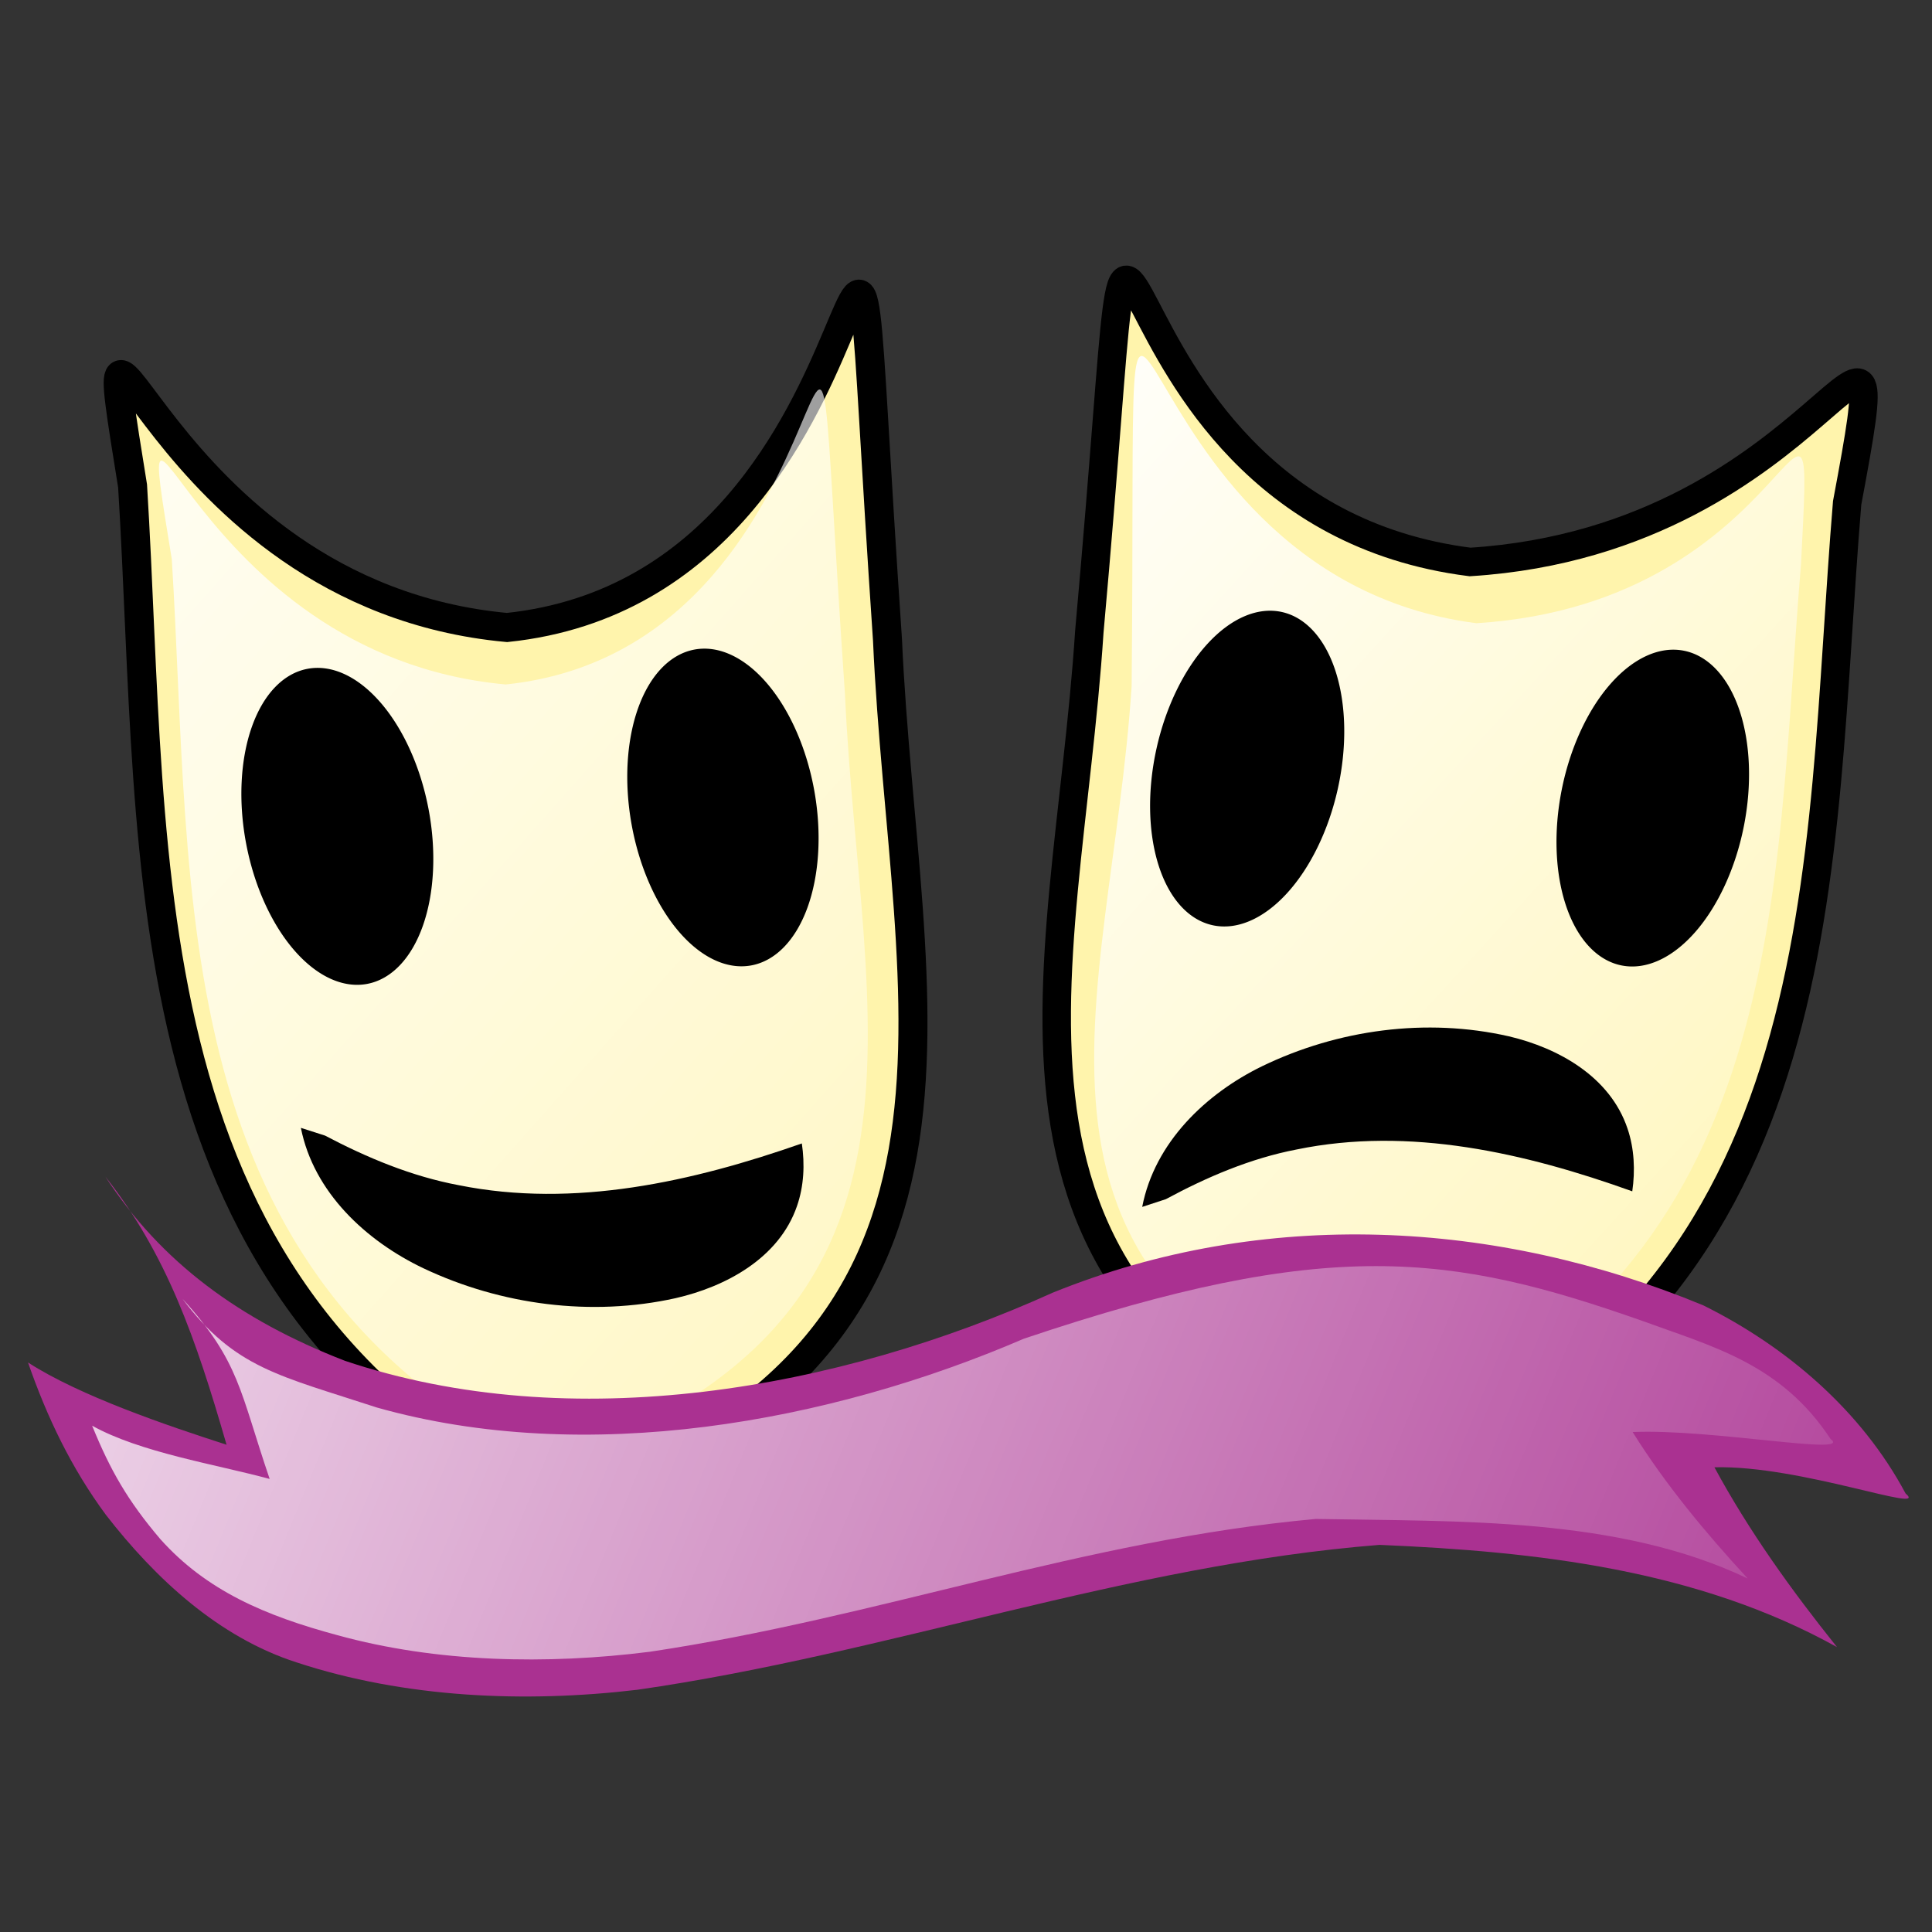
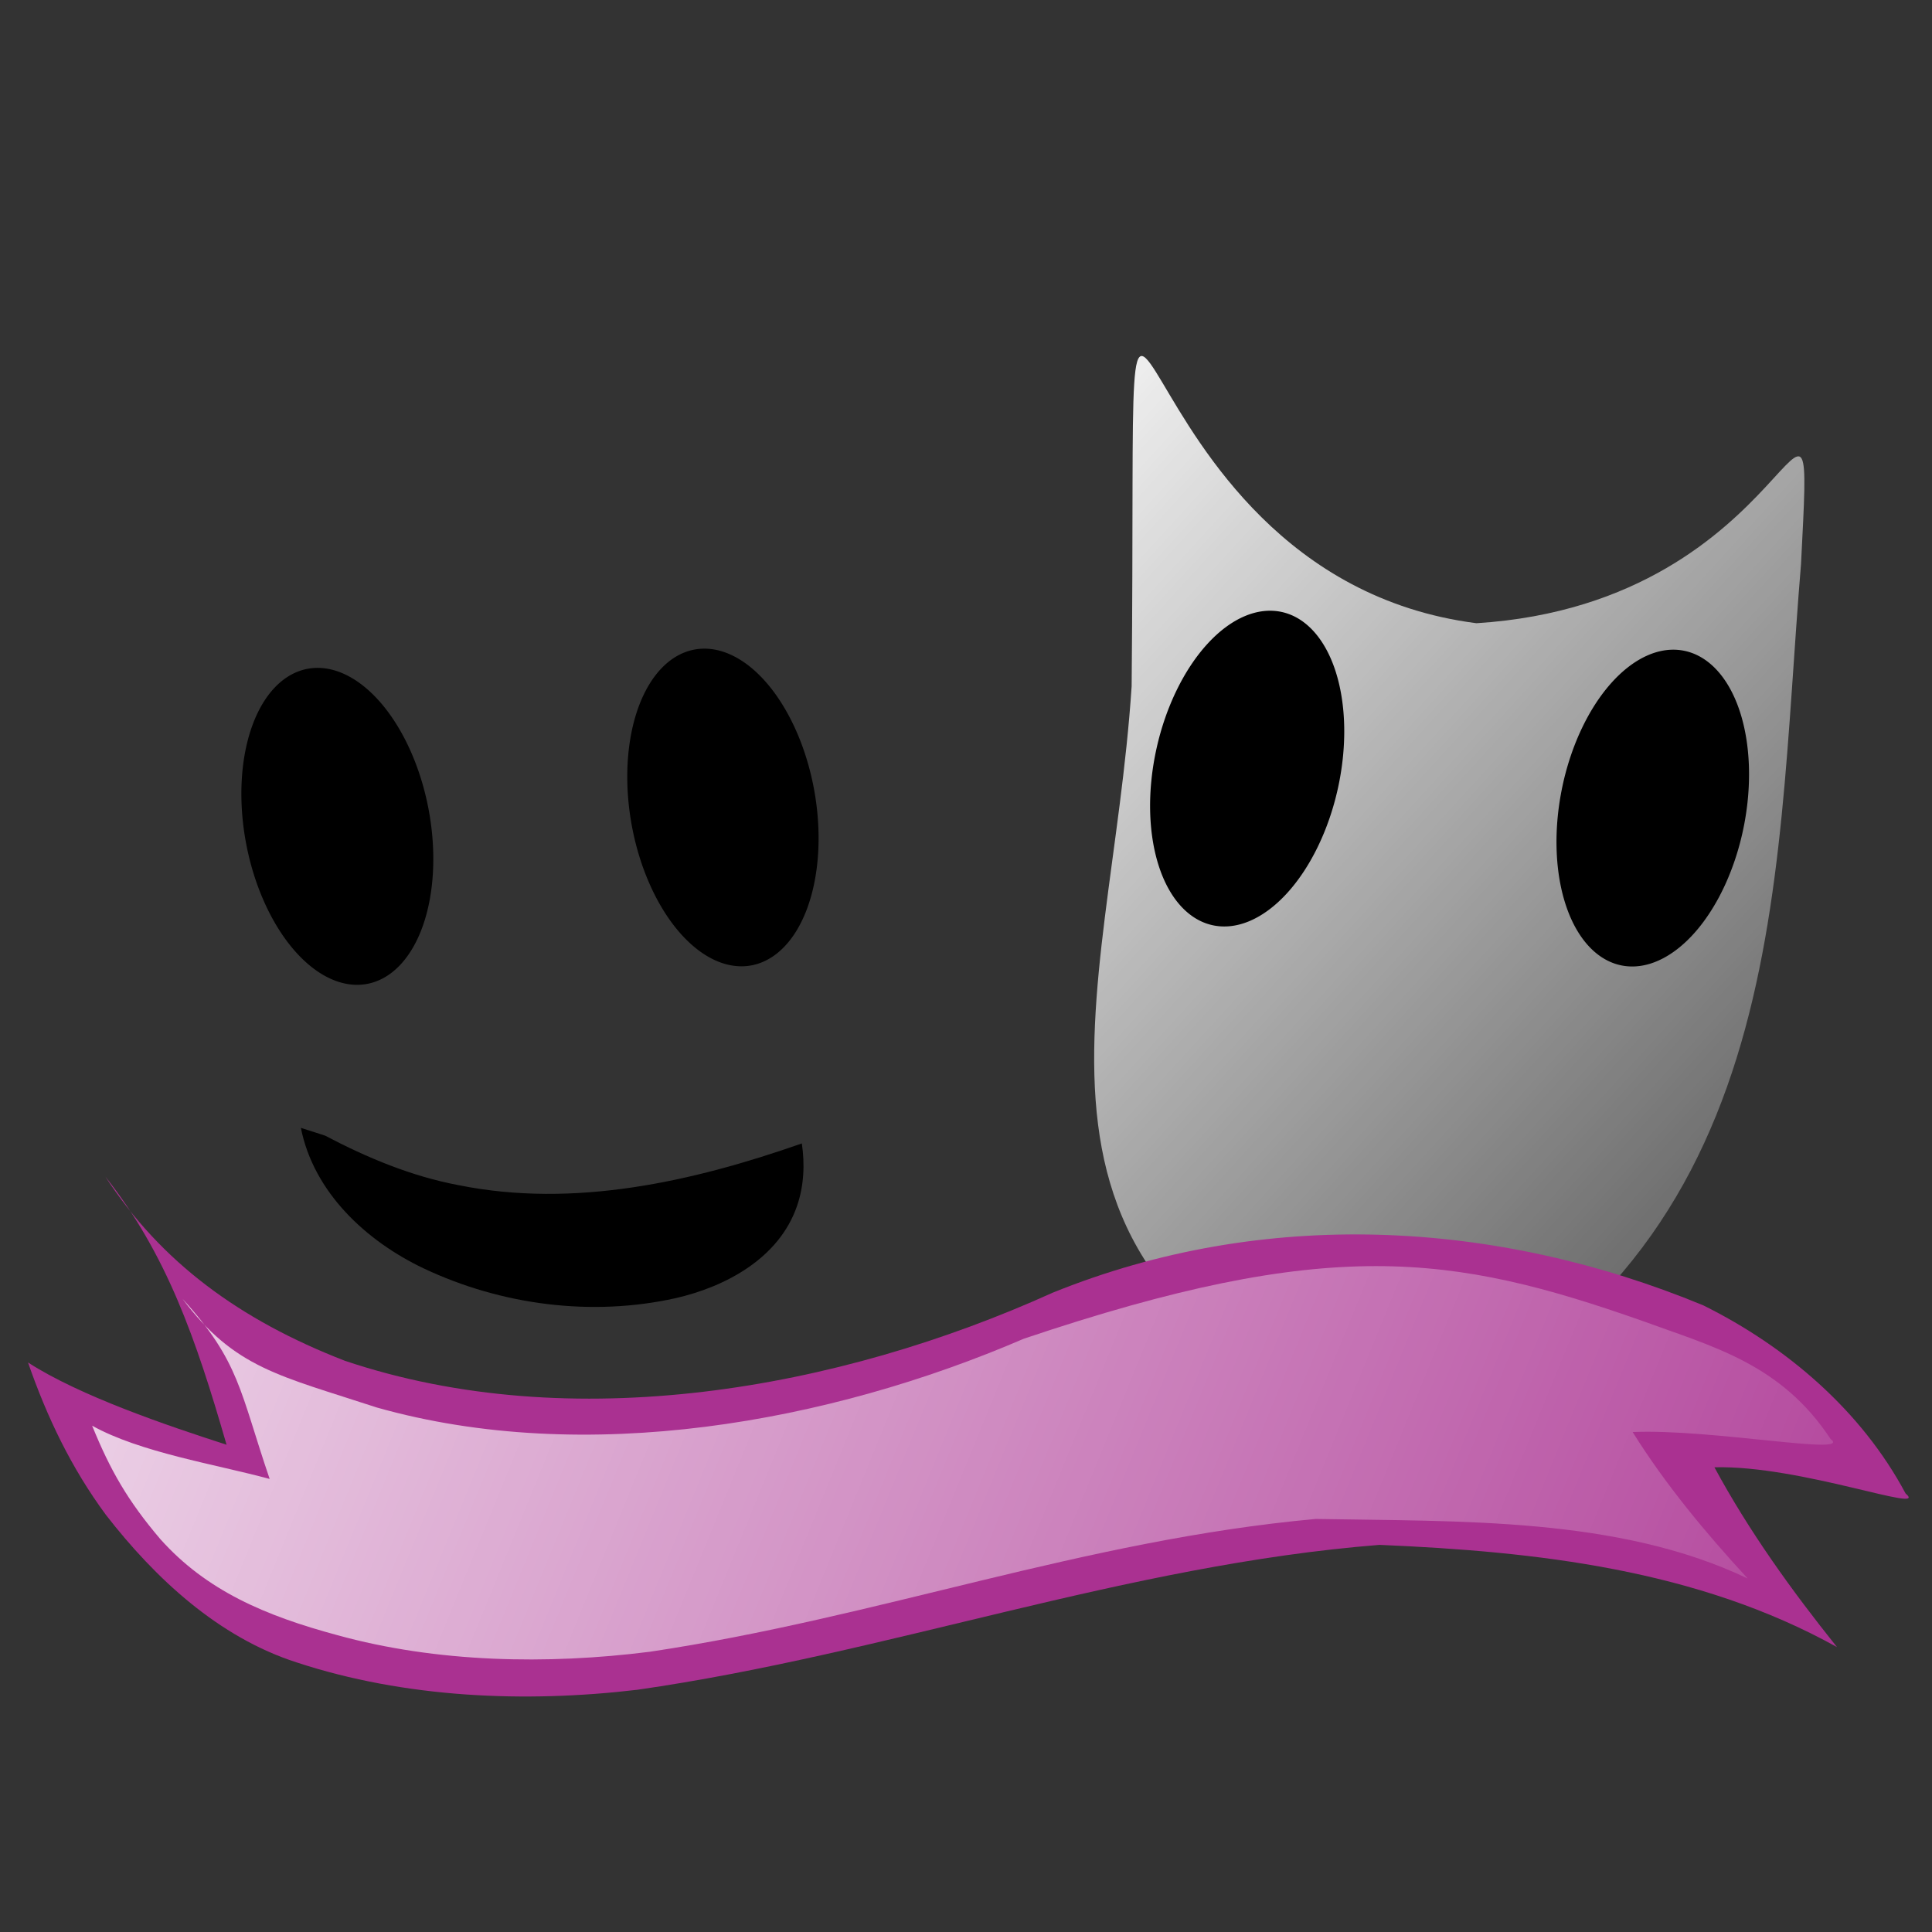
<svg xmlns="http://www.w3.org/2000/svg" xmlns:xlink="http://www.w3.org/1999/xlink" version="1.0" width="64" height="64" id="svg5472">
  <rect width="100%" height="100%" fill="#333333" stroke="none" />
  <defs id="defs5474">
    <linearGradient id="linearGradient5845">
      <stop style="stop-color:#ffffff;stop-opacity:1" offset="0" id="stop5847" />
      <stop style="stop-color:#ffffff;stop-opacity:0" offset="1" id="stop5849" />
    </linearGradient>
    <linearGradient x1="-13.058" y1="8.373" x2="72.338" y2="41.567" id="linearGradient5851" xlink:href="#linearGradient5845" gradientUnits="userSpaceOnUse" gradientTransform="matrix(0.916,-1.7584609e-2,1.5872837e-2,0.827,1.634,22.054)" />
    <linearGradient x1="-40.48" y1="13.432" x2="18.844" y2="65.628" id="linearGradient5861" xlink:href="#linearGradient5845" gradientUnits="userSpaceOnUse" gradientTransform="matrix(0.915,0,0,0.907,31.139,-2.603)" />
    <linearGradient x1="62.469" y1="17.825" x2="103.588" y2="55.369" id="linearGradient5873" xlink:href="#linearGradient5845" gradientUnits="userSpaceOnUse" gradientTransform="matrix(0.929,0,0,0.929,-28.213,-2.438)" />
    <linearGradient x1="-13.058" y1="8.373" x2="72.338" y2="41.567" id="linearGradient6860" xlink:href="#linearGradient5845" gradientUnits="userSpaceOnUse" gradientTransform="matrix(0.939,-1.8031129e-2,1.6275891e-2,0.848,0.861,21.788)" />
  </defs>
  <g id="layer1">
-     <path d="M 16.796,20.787 C 30.81,19.316 27.711,-3.565 29.399,21.192 C 29.944,33.428 33.896,44.618 18.342,50.014 C 4.057,43.005 5.171,28.693 4.392,16.1 C 2.765,6.005 4.92,19.693 16.796,20.787 z " style="fill:#fff4ac;fill-opacity:1;fill-rule:evenodd;stroke:#000000;stroke-width:0.961px;stroke-linecap:butt;stroke-linejoin:miter;stroke-opacity:1" id="path5484" />
-     <path d="M 48.698,18.616 C 34.71,16.842 38.226,-2.867 36.086,20.921 C 35.318,32.685 31.162,43.356 46.619,48.947 C 61.033,42.565 60.181,28.76 61.189,16.659 C 63.001,6.982 60.596,17.866 48.698,18.616 z " style="fill:#fff4ac;fill-opacity:1;fill-rule:evenodd;stroke:#000000;stroke-width:0.943px;stroke-linecap:butt;stroke-linejoin:miter;stroke-opacity:1" id="path5486" />
    <path d="M 48.908,20.645 C 36.186,19.012 37.698,0.327 37.487,22.733 C 36.791,33.387 32.282,42.491 46.28,47.555 C 59.333,41.775 58.748,29.646 59.661,18.686 C 60.111,9.924 59.683,19.967 48.908,20.645 z " style="fill:url(#linearGradient5873);fill-opacity:1;fill-rule:evenodd;stroke:none;stroke-width:0.92px;stroke-linecap:butt;stroke-linejoin:miter;stroke-opacity:1" id="path5865" />
-     <path d="M 16.753,22.674 C 29.251,21.372 26.488,1.127 27.993,23.032 C 28.479,33.858 32.004,43.759 18.132,48.534 C 5.392,42.332 6.385,29.669 5.691,18.527 C 4.239,9.595 6.161,21.706 16.753,22.674 z " style="fill:url(#linearGradient5861);fill-opacity:1;fill-rule:evenodd;stroke:none;stroke-width:0.937px;stroke-linecap:butt;stroke-linejoin:miter;stroke-opacity:1" id="path5853" />
    <path d="M 3.489,38.976 C 5.332,41.805 7.931,43.723 11.423,45.077 C 18.942,47.605 27.756,46.04 34.872,42.822 C 41.881,39.982 49.572,40.407 56.423,43.241 C 59.198,44.619 61.663,46.734 63.125,49.473 C 63.945,50.175 59.651,48.531 56.793,48.606 C 57.935,50.72 59.351,52.687 60.853,54.562 C 56.219,51.988 50.891,51.395 45.697,51.176 C 37.292,51.842 29.405,54.785 21.112,55.976 C 17.388,56.417 13.407,56.248 9.826,55.069 C 7.239,54.238 5.141,52.286 3.509,50.183 C 2.361,48.626 1.558,46.949 0.928,45.134 C 2.651,46.247 5.554,47.229 7.505,47.859 C 6.485,44.325 5.518,41.544 3.489,38.976 z " style="fill:#aa3191;fill-opacity:1;fill-rule:evenodd;stroke:none;stroke-width:0.829px;stroke-linecap:butt;stroke-linejoin:miter;stroke-opacity:1" id="path5490" />
    <path d="M 6.046,43.025 C 7.779,45.331 9.257,45.566 12.477,46.624 C 19.403,48.581 27.449,47.132 33.915,44.347 C 44.018,40.944 48.085,41.533 54.404,43.756 C 56.727,44.606 59.001,45.175 60.641,47.67 C 61.403,48.236 56.699,47.326 54.083,47.438 C 55.162,49.166 56.49,50.766 57.895,52.29 C 53.611,50.244 48.348,50.406 43.589,50.317 C 35.902,51.016 29.098,53.587 21.523,54.717 C 18.119,55.147 14.471,55.077 11.173,54.166 C 8.79,53.525 6.838,52.694 5.31,50.984 C 4.234,49.717 3.658,48.717 3.052,47.228 C 4.648,48.117 7.136,48.505 8.933,48.992 C 7.943,46.089 7.945,45.112 6.046,43.025 z " style="fill:url(#linearGradient6860);fill-opacity:1;fill-rule:evenodd;stroke:none;stroke-width:0.829px;stroke-linecap:butt;stroke-linejoin:miter;stroke-opacity:1" id="path5843" />
    <path d="M 14.364 28.091 A 3 5.182 0 1 1  8.364,28.091 A 3 5.182 0 1 1  14.364 28.091 z" transform="matrix(1.007,-0.191,0.191,1.007,-5.634,1.257)" style="fill:#000000;fill-opacity:1;stroke:none;stroke-width:0.2;stroke-miterlimit:4;stroke-dasharray:none;stroke-opacity:1" id="path5814" />
    <path d="M 14.364 28.091 A 3 5.182 0 1 1  8.364,28.091 A 3 5.182 0 1 1  14.364 28.091 z" transform="matrix(1.01,-0.179,0.179,1.01,7.442,0.411)" style="fill:#000000;fill-opacity:1;stroke:none;stroke-width:0.2;stroke-miterlimit:4;stroke-dasharray:none;stroke-opacity:1" id="path5816" />
    <path d="M 9.967,37.362 C 10.39,39.498 12.126,41.108 14.026,42.013 C 16.599,43.232 19.591,43.623 22.378,43.004 C 24.055,42.621 25.809,41.673 26.401,39.953 C 26.632,39.289 26.664,38.569 26.562,37.878 C 22.945,39.145 19.023,40.031 15.197,39.261 C 13.639,38.969 12.162,38.353 10.767,37.618 C 10.5,37.532 10.234,37.447 9.967,37.362 z " style="fill:#000000;fill-opacity:1;fill-rule:evenodd;stroke:none;stroke-width:1px;stroke-linecap:butt;stroke-linejoin:miter;stroke-opacity:1" id="path5822" />
    <path d="M 14.364 28.091 A 3 5.182 0 1 1  8.364,28.091 A 3 5.182 0 1 1  14.364 28.091 z" transform="matrix(1.001,0.222,-0.222,1.001,36.175,-5.181)" style="fill:#000000;fill-opacity:1;stroke:none;stroke-width:0.2;stroke-miterlimit:4;stroke-dasharray:none;stroke-opacity:1" id="path5818" />
    <path d="M 14.364 28.091 A 3 5.182 0 1 1  8.364,28.091 A 3 5.182 0 1 1  14.364 28.091 z" transform="matrix(1.006,0.199,-0.199,1.006,48.908,-3.752)" style="fill:#000000;fill-opacity:1;stroke:none;stroke-width:0.2;stroke-miterlimit:4;stroke-dasharray:none;stroke-opacity:1" id="path5820" />
-     <path d="M 37.837,39.98 C 38.251,37.841 39.949,36.227 41.807,35.321 C 44.325,34.101 47.251,33.709 49.978,34.328 C 51.618,34.713 53.334,35.662 53.913,37.384 C 54.139,38.049 54.171,38.771 54.071,39.464 C 50.532,38.194 46.696,37.307 42.953,38.078 C 41.429,38.371 39.984,38.988 38.62,39.724 C 38.359,39.81 38.098,39.895 37.837,39.98 z " style="fill:#000000;fill-opacity:1;fill-rule:evenodd;stroke:none;stroke-width:0.99px;stroke-linecap:butt;stroke-linejoin:miter;stroke-opacity:1" id="path5841" />
  </g>
</svg>